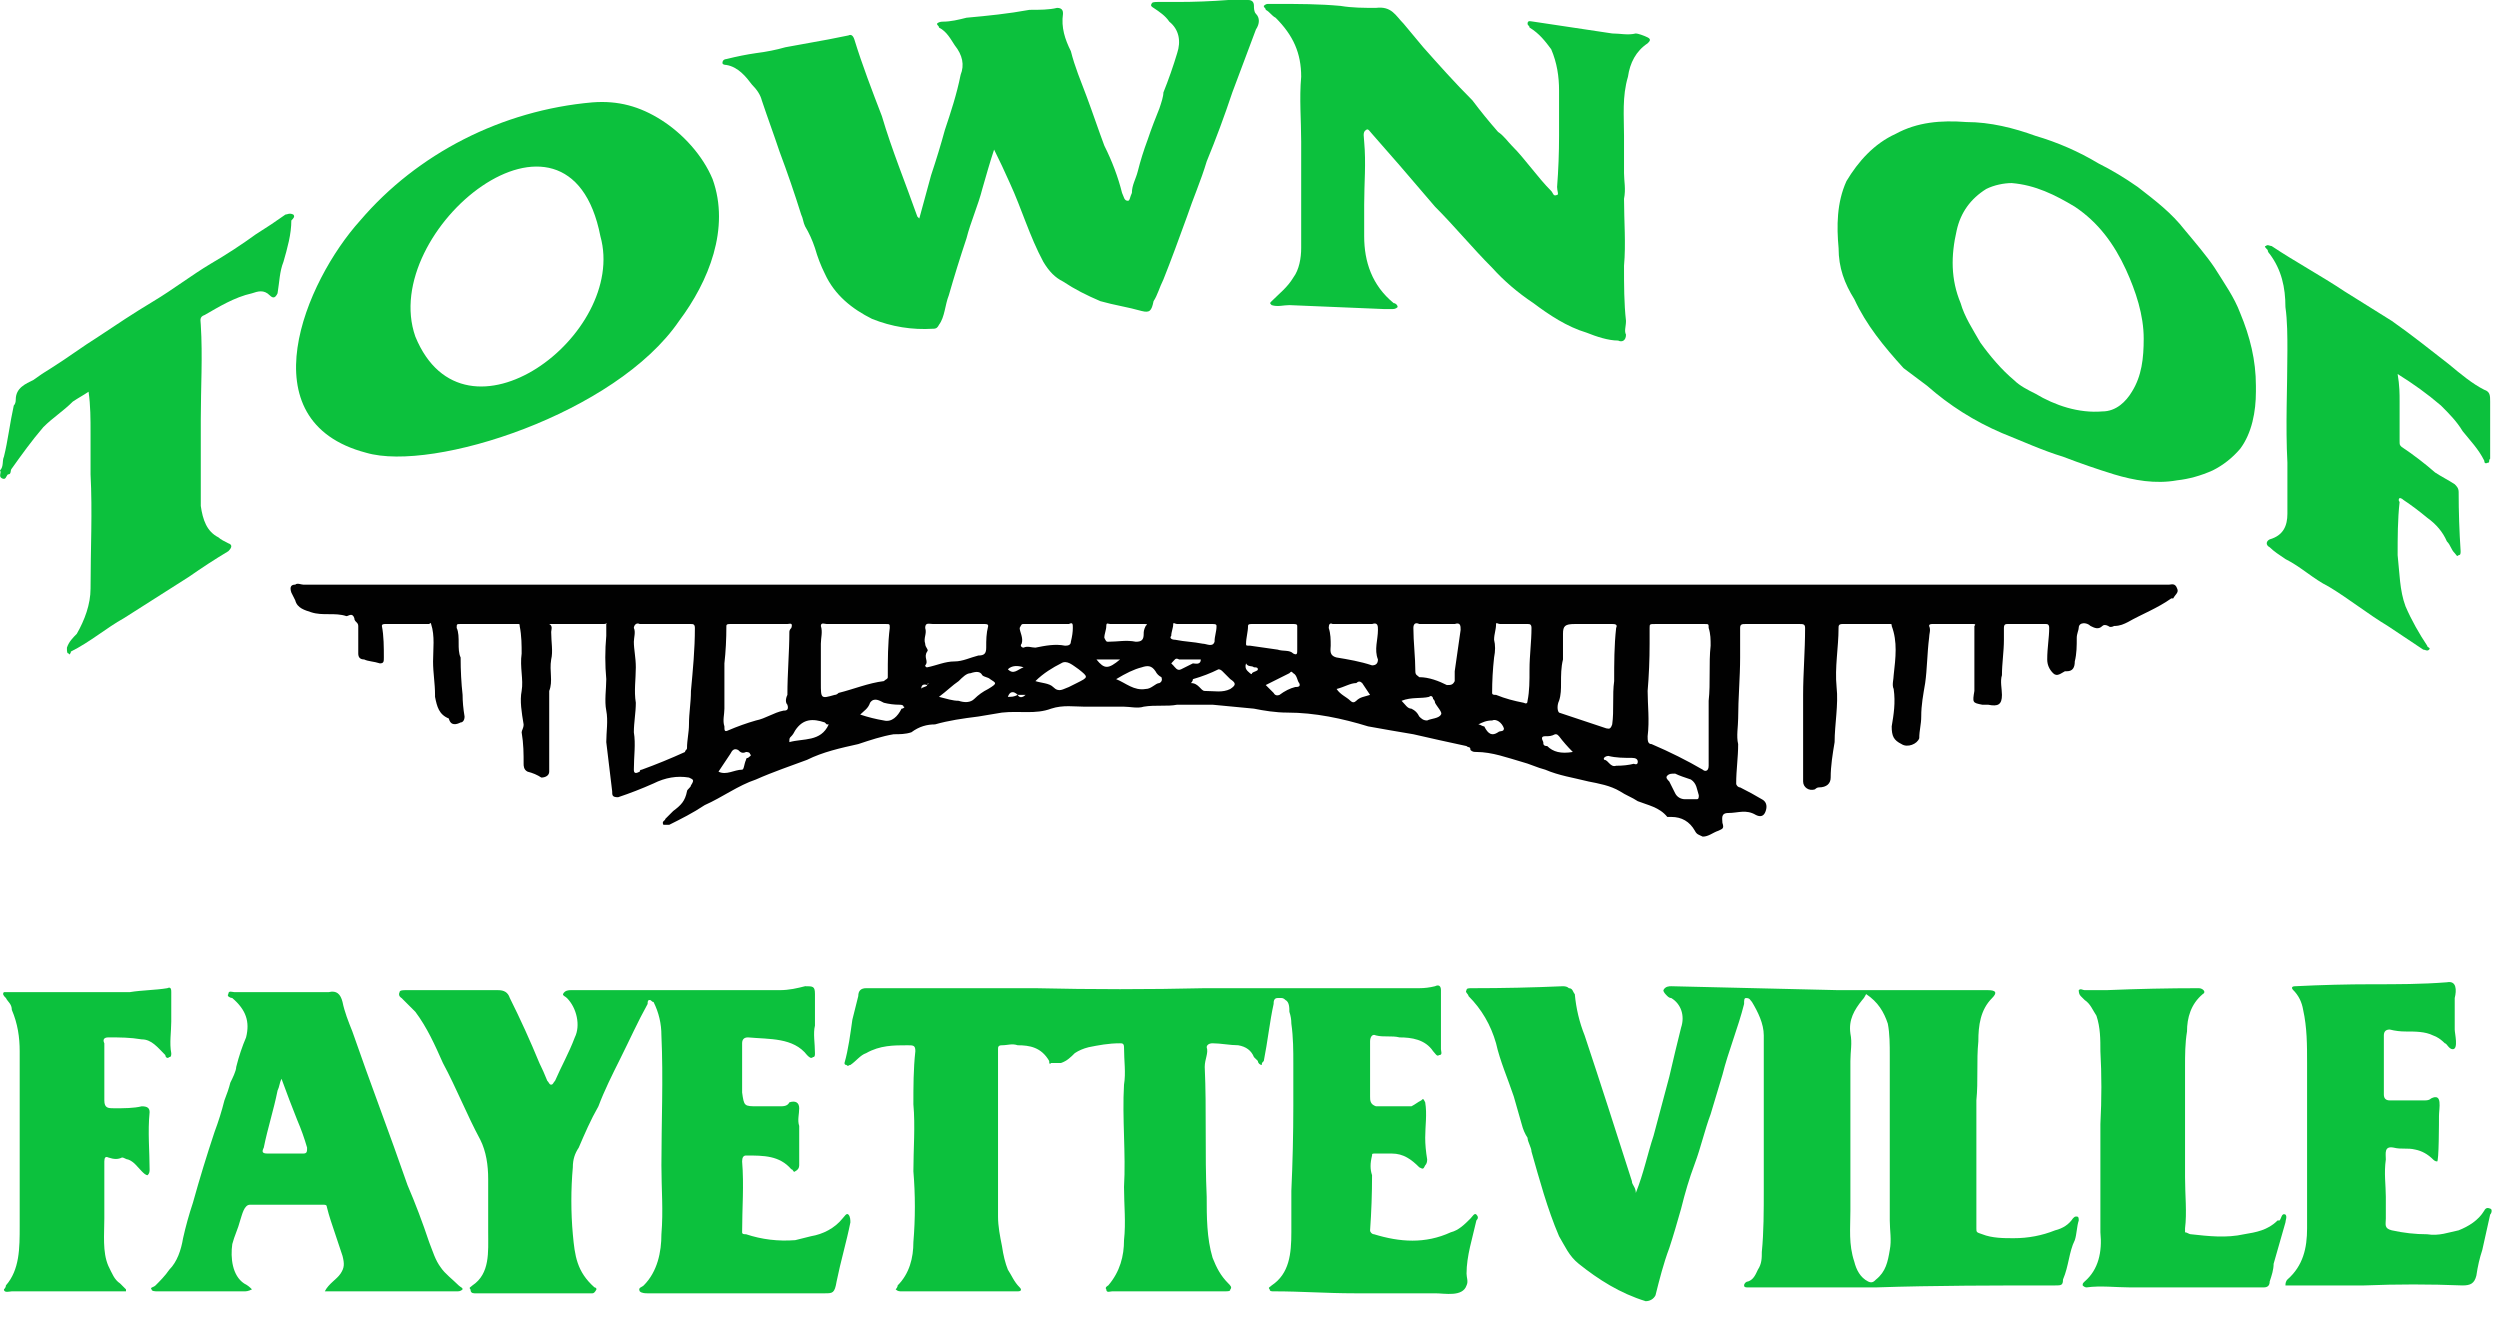
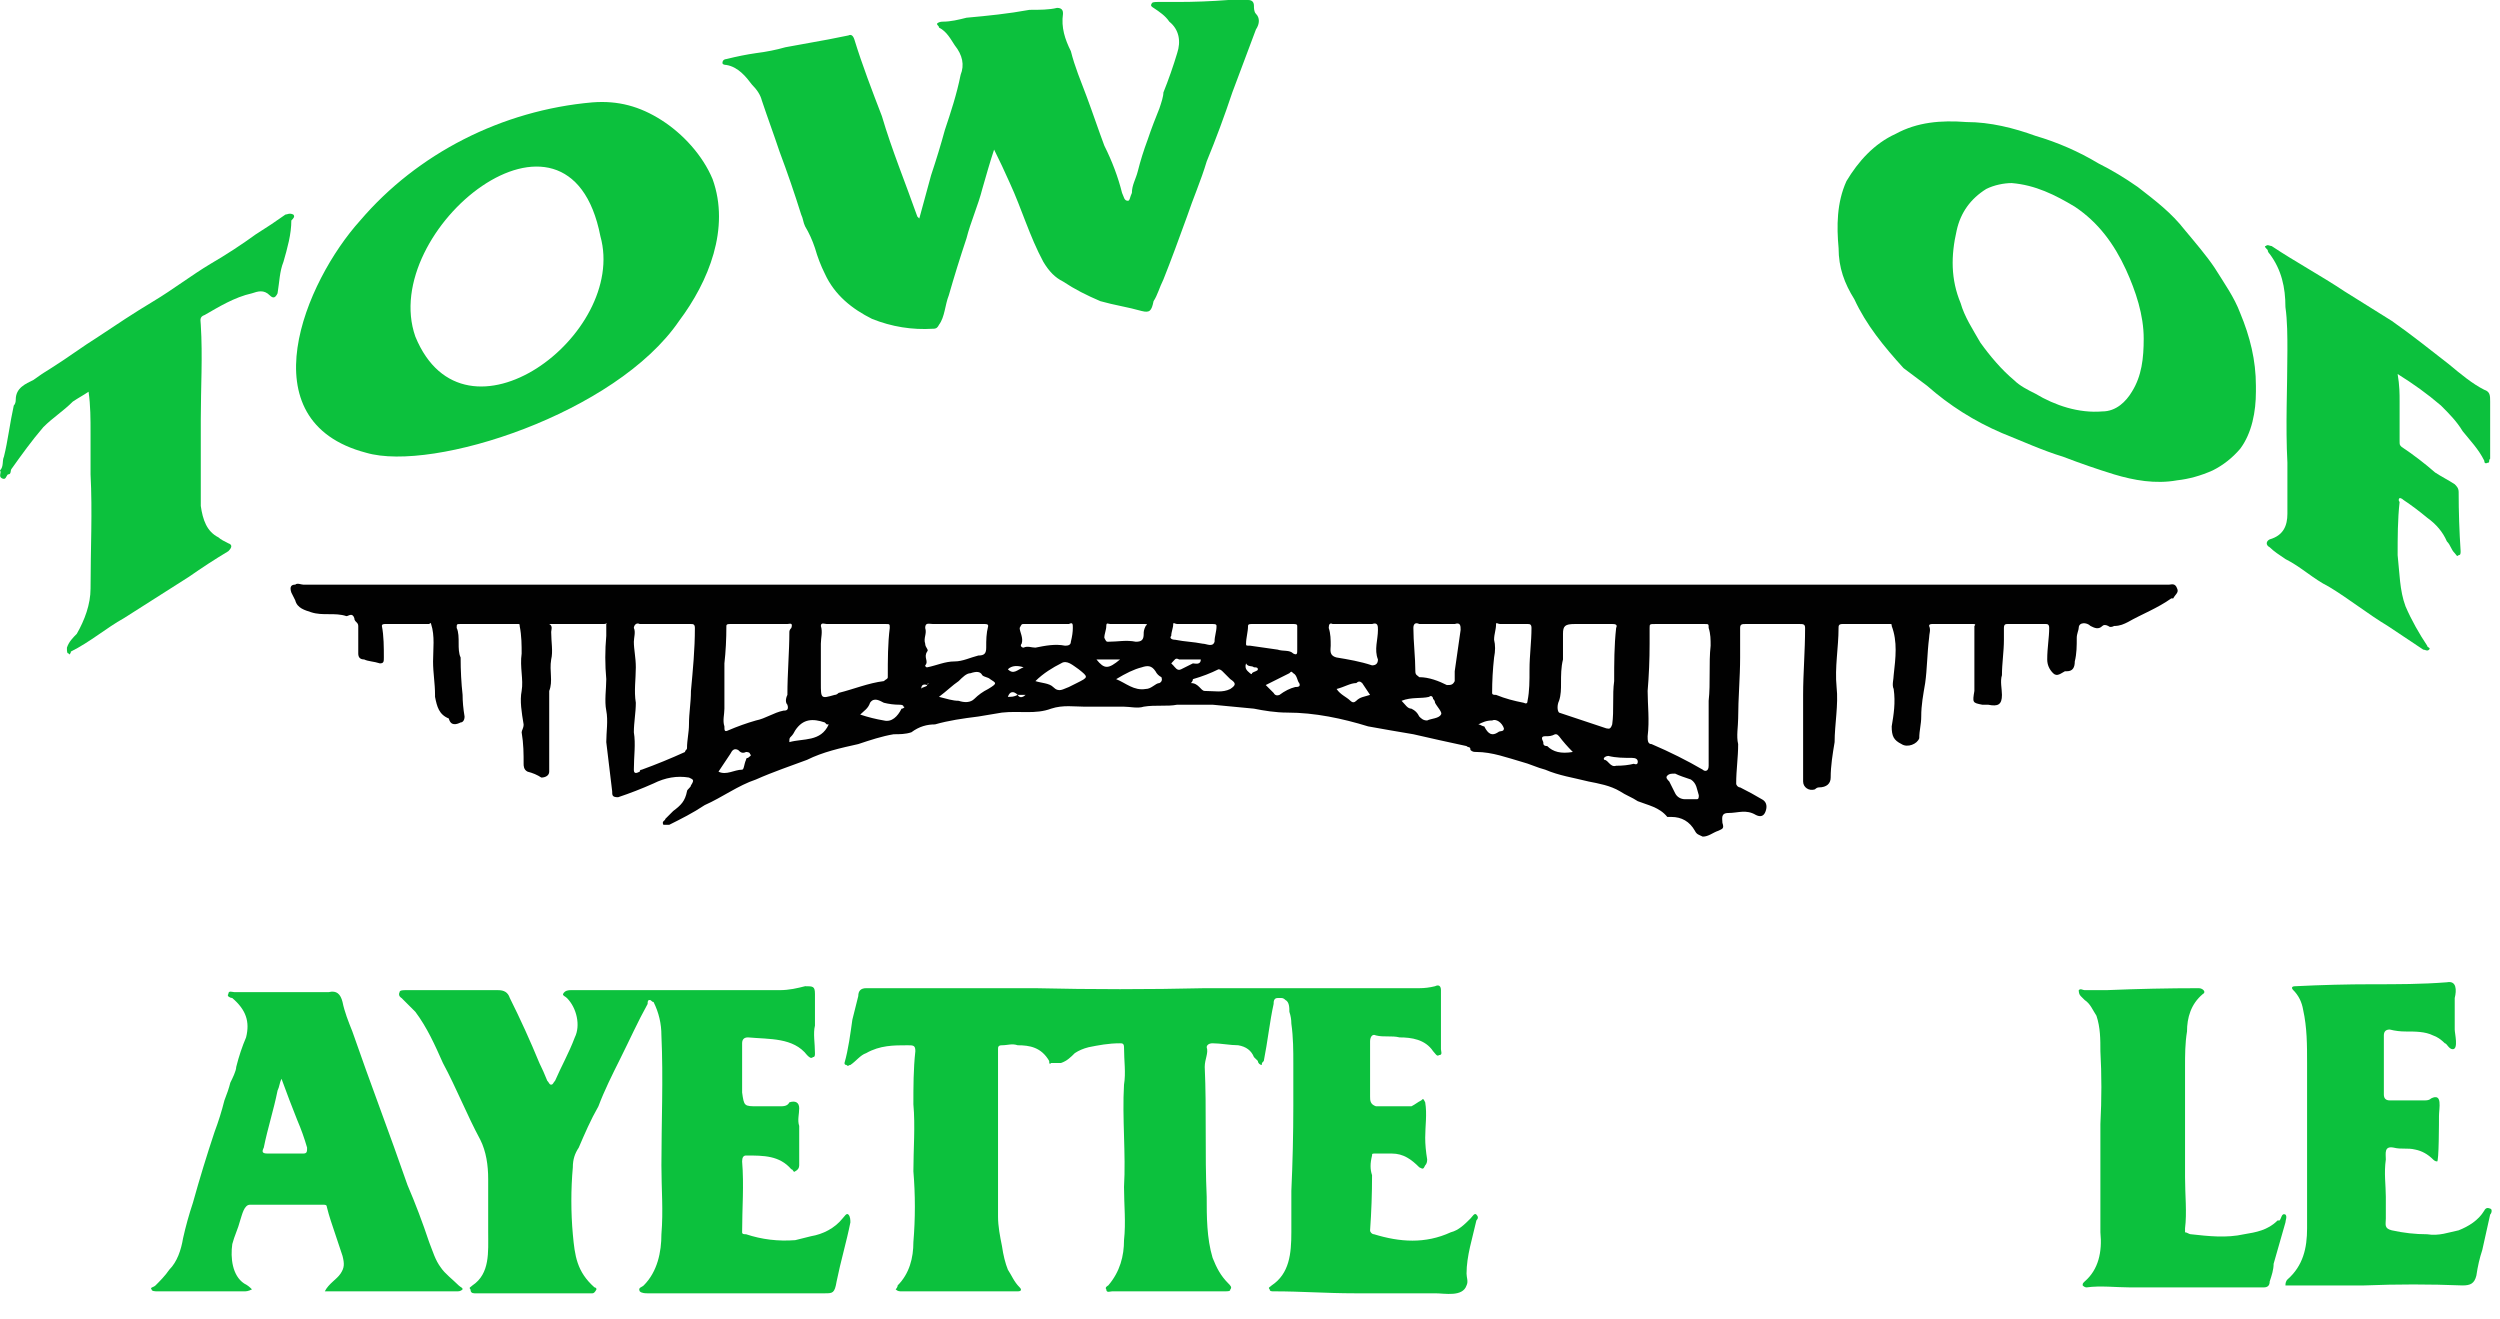
<svg xmlns="http://www.w3.org/2000/svg" version="1.2" viewBox="0 0 127 67" width="254" height="134">
  <title>TOF_Logo-svg</title>
  <style>
		.s0 { fill: #010101 } 
		.s1 { fill: #0cc13d } 
	</style>
  <path fill-rule="evenodd" class="s0" d="m27.9 31.7c0.2 0.1 0.1 0.3 0.1 0.4 0 0.5 0.1 1 0 1.4-0.1 0.6 0.1 1.1-0.1 1.6 0 0.2 0 0.5 0 0.7q0 1.3 0 2.6c0 0.2 0 0.5 0 0.8 0 0.2-0.2 0.3-0.4 0.3q-0.3-0.2-0.7-0.3c-0.2-0.1-0.2-0.3-0.2-0.4 0-0.5 0-1-0.1-1.6 0-0.1 0.1-0.2 0.1-0.4-0.1-0.6-0.2-1.2-0.1-1.7 0.1-0.6-0.1-1.2 0-1.9 0-0.4 0-0.9-0.1-1.4 0-0.1 0-0.1-0.1-0.1q-1.5 0-2.9 0c-0.2 0-0.2 0-0.2 0.2 0.1 0.2 0.1 0.5 0.1 0.8 0 0.2 0 0.5 0.1 0.7q0 1 0.1 1.9 0 0.5 0.1 1.1c0 0.2-0.1 0.3-0.2 0.3-0.2 0.1-0.5 0.2-0.6-0.2q0 0 0 0c-0.5-0.2-0.6-0.6-0.7-1.1q0 0 0-0.1c0-0.6-0.1-1.1-0.1-1.7 0-0.6 0.1-1.3-0.1-1.9 0-0.1-0.1 0-0.1 0q-1.1 0-2.2 0c-0.1 0-0.2 0-0.2 0.1 0.1 0.5 0.1 1.1 0.1 1.6 0 0.2 0 0.3-0.2 0.3-0.3-0.1-0.6-0.1-0.8-0.2q-0.3 0-0.3-0.3c0-0.5 0-0.9 0-1.4 0-0.2-0.2-0.2-0.2-0.4-0.1-0.3-0.3-0.1-0.4-0.1-0.6-0.2-1.2 0-1.8-0.2-0.3-0.1-0.7-0.2-0.8-0.6q-0.1-0.2-0.2-0.4c-0.1-0.3 0-0.4 0.2-0.4 0.1-0.1 0.3 0 0.4 0q47.4 0 94.8 0c0.1 0 0.3-0.1 0.4 0.2 0.1 0.2-0.1 0.3-0.2 0.5q-0.1 0-0.1 0c-0.7 0.5-1.5 0.8-2.2 1.2-0.2 0.1-0.4 0.2-0.7 0.2q-0.2 0.1-0.3 0-0.2-0.1-0.3 0c-0.2 0.2-0.4 0.1-0.6 0-0.2-0.2-0.6-0.2-0.6 0.1 0 0.1-0.1 0.3-0.1 0.5 0 0.4 0 0.8-0.1 1.2 0 0.3-0.1 0.5-0.4 0.5q-0.1 0-0.1 0c-0.2 0.1-0.4 0.3-0.6 0.1q-0.3-0.3-0.3-0.7c0-0.6 0.1-1.1 0.1-1.6 0-0.2-0.1-0.2-0.2-0.2q-1 0-1.9 0c-0.1 0-0.2 0-0.2 0.2 0 0.2 0 0.4 0 0.6 0 0.6-0.1 1.2-0.1 1.8-0.1 0.3 0 0.7 0 1 0 0.5-0.2 0.6-0.7 0.5-0.1 0-0.2 0-0.3 0-0.5-0.1-0.5-0.1-0.4-0.7q0-1 0-2.1c0-0.4 0-0.8 0-1.2 0.1-0.1 0-0.1-0.1-0.1q-1 0-2 0c-0.1 0-0.2 0-0.2 0.1 0.1 0.2 0 0.4 0 0.6-0.1 0.8-0.1 1.6-0.2 2.3-0.1 0.6-0.2 1.1-0.2 1.7 0 0.4-0.1 0.7-0.1 1.1-0.1 0.3-0.6 0.5-0.9 0.3-0.4-0.2-0.5-0.4-0.5-0.9 0.1-0.6 0.2-1.2 0.1-1.9-0.1-0.2 0-0.5 0-0.7 0.1-0.9 0.2-1.7-0.1-2.5 0-0.1 0-0.1-0.1-0.1q-1.2 0-2.4 0c-0.2 0-0.2 0.1-0.2 0.2 0 1-0.2 2-0.1 3 0.1 0.9-0.1 1.9-0.1 2.8-0.1 0.6-0.2 1.2-0.2 1.8 0 0.3-0.2 0.5-0.6 0.5q-0.1 0-0.2 0.1c-0.3 0.1-0.6-0.1-0.6-0.4q0-0.9 0-1.8 0-1.3 0-2.6c0-1.1 0.1-2.2 0.1-3.4 0-0.2-0.1-0.2-0.3-0.2q-1.4 0-2.7 0c-0.2 0-0.3 0-0.3 0.2 0 0.5 0 1 0 1.5 0 1-0.1 2.1-0.1 3.1 0 0.4-0.1 0.9 0 1.3 0 0.7-0.1 1.3-0.1 2 0 0.1 0.1 0.2 0.2 0.2q0.6 0.3 1.1 0.6c0.2 0.1 0.3 0.3 0.2 0.6-0.1 0.3-0.3 0.3-0.5 0.2-0.5-0.3-0.9-0.1-1.4-0.1-0.4 0-0.3 0.3-0.3 0.5 0.1 0.3 0 0.3-0.2 0.4-0.3 0.1-0.5 0.3-0.8 0.3-0.2-0.1-0.3-0.1-0.4-0.3q-0.4-0.7-1.2-0.7c-0.1 0-0.1 0-0.2 0-0.4-0.5-1-0.6-1.5-0.8-0.3-0.2-0.6-0.3-0.9-0.5-0.5-0.3-1.1-0.4-1.6-0.5-0.8-0.2-1.5-0.3-2.2-0.6-0.4-0.1-0.8-0.3-1.2-0.4-0.7-0.2-1.5-0.5-2.3-0.5-0.1 0-0.2 0-0.3-0.1 0-0.2-0.1-0.1-0.2-0.2q-1.4-0.3-2.7-0.6-1.2-0.2-2.3-0.4c-1.3-0.4-2.7-0.7-4.1-0.7-0.6 0-1.2-0.1-1.7-0.2q-1.1-0.1-2.1-0.2-0.9 0-1.8 0c-0.5 0.1-1.1 0-1.7 0.1-0.3 0.1-0.7 0-1 0q-0.6 0-1.2 0-0.4 0-0.8 0c-0.5 0-1.1-0.1-1.7 0.1-0.8 0.3-1.6 0.1-2.5 0.2q-0.6 0.1-1.2 0.2c-0.8 0.1-1.5 0.2-2.2 0.4-0.4 0-0.8 0.1-1.2 0.4-0.3 0.1-0.6 0.1-0.9 0.1-0.6 0.1-1.2 0.3-1.8 0.5-0.9 0.2-1.8 0.4-2.6 0.8-0.8 0.3-1.7 0.6-2.6 1-0.9 0.3-1.7 0.9-2.6 1.3-0.6 0.4-1.2 0.7-1.8 1-0.1 0-0.2 0-0.3 0-0.1-0.2 0.1-0.2 0.1-0.3q0.2-0.2 0.4-0.4c0.4-0.3 0.6-0.5 0.7-1 0-0.1 0.2-0.2 0.2-0.3 0.2-0.3 0.1-0.3-0.1-0.4-0.6-0.1-1.2 0-1.8 0.3q-0.9 0.4-1.8 0.7c-0.3 0-0.3-0.1-0.3-0.3-0.1-0.8-0.2-1.7-0.3-2.5 0-0.5 0.1-1.1 0-1.6-0.1-0.5 0-1.1 0-1.6q-0.1-1.1 0-2.2c0-0.2 0-0.4 0-0.6 0.1-0.1 0 0-0.1 0q-1.3 0-2.8 0zm19.2 3.1q-0.3-0.1-0.3 0.2c0-0.1 0.3-0.1 0.3-0.2q0 0 0.1-0.1 0 0 0 0-0.1 0-0.1 0.1zm4.6 0.5c0.1 0.2 0.3 0.1 0.4 0q-0.2 0-0.4 0c-0.2-0.2-0.4-0.2-0.5 0.1 0.2 0 0.3 0 0.5-0.1zm35.2-2.5c0-0.3 0-0.6-0.1-0.9 0-0.2 0-0.2-0.2-0.2q-1.3 0-2.5 0c-0.3 0-0.3 0-0.3 0.2 0 0.3 0 0.6 0 0.8q0 1.2-0.1 2.4c0 0.7 0.1 1.5 0 2.3 0 0.2 0 0.4 0.2 0.4q1.4 0.6 2.6 1.3c0.1 0.1 0.3 0.1 0.3-0.2q0-0.7 0-1.5c0-0.6 0-1.2 0-1.8 0.1-0.9 0-1.9 0.1-2.8zm-53.1-1.1q-0.6 0-1.3 0c-0.2-0.1-0.3 0.1-0.3 0.2 0.1 0.2 0 0.5 0 0.7 0 0.4 0.1 0.8 0.1 1.3 0 0.6-0.1 1.2 0 1.8 0 0.5-0.1 1-0.1 1.5 0.1 0.6 0 1.2 0 1.9 0 0.2 0.1 0.2 0.3 0.1q0-0.1 0.1-0.1 1.1-0.4 2.2-0.9c0-0.1 0.1-0.1 0.1-0.2 0-0.4 0.1-0.8 0.1-1.2 0-0.6 0.1-1.1 0.1-1.7 0.1-1.1 0.2-2.1 0.2-3.2 0-0.2-0.1-0.2-0.2-0.2q-0.7 0-1.3 0zm4.8 0q-0.8 0-1.5 0c-0.1 0-0.2 0-0.2 0.1q0 1-0.1 1.9 0 1.2 0 2.3c0 0.3-0.1 0.6 0 0.9 0 0.2 0 0.3 0.2 0.2q0.7-0.3 1.4-0.5c0.5-0.1 0.9-0.4 1.4-0.5 0.1 0 0.3 0 0.2-0.3-0.1-0.1-0.1-0.3 0-0.5 0-1.1 0.1-2.2 0.1-3.2q0-0.1 0.1-0.2c0.1-0.3-0.1-0.2-0.2-0.2q-0.7 0-1.4 0zm42.2 0q0 0 0 0-0.4 0-0.8 0c-0.5 0-0.6 0.1-0.6 0.5q0 0.6 0 1.3c-0.1 0.4-0.1 0.8-0.1 1.2 0 0.3 0 0.6-0.1 0.9-0.1 0.2-0.1 0.5 0 0.6q1.2 0.4 2.4 0.8c0.1 0 0.2 0.1 0.3-0.2 0.1-0.7 0-1.5 0.1-2.2 0-0.9 0-1.8 0.1-2.7 0.1-0.2-0.1-0.2-0.2-0.2q-0.6 0-1.1 0zm-37.3 0q-0.8 0-1.5 0c-0.1 0-0.3-0.1-0.3 0.1 0.1 0.3 0 0.6 0 0.9 0 0.7 0 1.3 0 2 0 0.8 0 0.8 0.7 0.6q0.1 0 0.2-0.1c0.8-0.2 1.5-0.5 2.3-0.6 0.1-0.1 0.2-0.1 0.2-0.2 0-0.9 0-1.7 0.1-2.5 0-0.2 0-0.2-0.2-0.2q-0.7 0-1.5 0zm33.4 0q-0.4 0-0.7 0c-0.1 0-0.2-0.1-0.2 0 0 0.3-0.1 0.5-0.1 0.8q0.1 0.4 0 0.9-0.1 0.9-0.1 1.8c0 0.1 0.1 0.1 0.2 0.1 0.5 0.2 0.9 0.3 1.4 0.4q0.2 0.1 0.2-0.1c0.1-0.5 0.1-1 0.1-1.6 0-0.7 0.1-1.4 0.1-2.1 0-0.2-0.1-0.2-0.2-0.2q-0.4 0-0.7 0zm-3.9 0q-0.4 0-0.9 0c-0.2-0.1-0.3 0-0.3 0.2 0 0.7 0.1 1.5 0.1 2.2 0 0.2 0.1 0.2 0.2 0.3 0.5 0 1 0.2 1.4 0.4 0.2 0 0.3 0 0.4-0.2 0-0.2 0-0.3 0-0.5 0.1-0.7 0.2-1.4 0.3-2.1 0-0.2 0-0.4-0.3-0.3-0.3 0-0.6 0-0.9 0zm-24.4 0q-0.6 0-1.2 0c-0.2 0-0.4-0.1-0.4 0.2 0.1 0.3-0.1 0.5 0 0.8 0 0.2 0.2 0.3 0.1 0.4-0.2 0.3 0.1 0.5-0.1 0.7 0 0 0 0.1 0.1 0.1 0.5-0.1 0.9-0.3 1.4-0.3 0.4 0 0.8-0.2 1.2-0.3 0.3 0 0.4-0.1 0.4-0.4 0-0.4 0-0.7 0.1-1.1 0-0.1-0.1-0.1-0.2-0.1q-0.7 0-1.4 0zm20.2 0q-0.6 0-1.1 0-0.2-0.1-0.2 0.2c0.1 0.3 0.1 0.6 0.1 0.9 0 0.2-0.1 0.5 0.3 0.6 0.6 0.1 1.2 0.2 1.8 0.4 0.2 0 0.3-0.1 0.3-0.3-0.2-0.5 0-1 0-1.5 0-0.2 0-0.4-0.3-0.3-0.3 0-0.6 0-0.9 0zm-4.1 0q-0.6 0-1.1 0c-0.1 0-0.2 0-0.2 0.1 0 0.3-0.1 0.6-0.1 0.9 0 0.1 0 0.1 0.2 0.1q0.7 0.1 1.4 0.2c0.3 0.1 0.6 0 0.8 0.2 0.2 0.1 0.2 0 0.2-0.2q0-0.6 0-1.2c0-0.1-0.1-0.1-0.2-0.1q-0.5 0-1 0zm-11.5 0q-0.6 0-1.2 0c-0.1 0-0.1 0-0.2 0.2 0 0.2 0.2 0.5 0.1 0.8-0.1 0.1 0 0.2 0.1 0.2 0.2-0.1 0.4 0 0.6 0 0.5-0.1 1-0.2 1.5-0.1 0.1 0 0.3 0 0.3-0.2q0.1-0.4 0.1-0.7c0-0.2 0-0.3-0.2-0.2q-0.6 0-1.1 0zm-5.5 3.7c0.4 0.1 0.7 0.2 1 0.2 0.3 0.1 0.6 0.1 0.8-0.1q0.3-0.3 0.7-0.5c0.5-0.3 0.4-0.3 0.1-0.5-0.1-0.1-0.3-0.1-0.4-0.2-0.1-0.2-0.3-0.2-0.6-0.1-0.2 0-0.4 0.2-0.6 0.4-0.3 0.2-0.6 0.5-1 0.8zm13-3.7q-0.5 0-0.9 0c-0.1 0-0.2-0.1-0.2 0 0 0.2-0.1 0.4-0.1 0.6-0.1 0.1 0 0.2 0.2 0.2 0.5 0.1 0.9 0.1 1.4 0.2 0.2 0 0.5 0.2 0.6-0.1 0-0.3 0.1-0.5 0.1-0.8 0-0.1-0.1-0.1-0.2-0.1q-0.5 0-0.9 0zm-8.1 2.9c0.3 0.1 0.7 0.1 0.9 0.3 0.3 0.3 0.5 0.1 0.8 0q0.2-0.1 0.4-0.2c0.6-0.3 0.6-0.3 0.1-0.7q0 0 0 0c-0.3-0.2-0.6-0.5-0.9-0.3-0.4 0.2-0.9 0.5-1.3 0.9zm4.6-2.9q-0.4 0-0.8 0c-0.1 0-0.2-0.1-0.2 0.1 0 0.2-0.1 0.4-0.1 0.6 0.1 0.2 0.1 0.2 0.2 0.2 0.5 0 0.9-0.1 1.4 0 0.3 0 0.4-0.1 0.4-0.4 0-0.1 0-0.2 0.1-0.4 0.1-0.1 0.1-0.1-0.1-0.1q-0.4 0-0.9 0zm-0.5 2.8c0.5 0.2 0.9 0.6 1.5 0.5 0.3 0 0.5-0.3 0.7-0.3 0.2-0.1 0.1-0.3 0.1-0.3q-0.2-0.1-0.3-0.3c-0.2-0.3-0.4-0.3-0.7-0.2-0.4 0.1-0.8 0.3-1.3 0.6zm-13 1.8q0.6 0.2 1.2 0.3c0.4 0.1 0.7-0.2 0.9-0.6 0.1 0 0.2-0.1 0.1-0.1q0-0.1-0.2-0.1-0.4 0-0.8-0.1c-0.2-0.1-0.5-0.3-0.7 0-0.1 0.3-0.3 0.4-0.5 0.6zm16.8-1.6c0.4 0 0.5 0.4 0.7 0.4 0.5 0 0.9 0.1 1.3-0.1 0.3-0.2 0.3-0.3 0-0.5q-0.2-0.2-0.4-0.4-0.1-0.1-0.2-0.1-0.6 0.3-1.3 0.5 0 0.1-0.1 0.2zm10.7 0.9c0.2 0.2 0.3 0.4 0.5 0.4 0.2 0.1 0.3 0.2 0.4 0.4 0.1 0.1 0.2 0.2 0.4 0.2 0.2-0.1 0.6-0.1 0.7-0.3 0.1-0.1-0.2-0.4-0.3-0.6q0-0.1-0.1-0.2c0-0.1-0.1-0.2-0.2-0.1-0.4 0.1-0.9 0-1.4 0.2zm14.4 5q0.3 0 0.6 0c0.1 0 0.1-0.1 0.1-0.2-0.1-0.3-0.1-0.6-0.4-0.8-0.3-0.1-0.6-0.2-0.8-0.3-0.2 0-0.3 0-0.4 0.1-0.1 0.1 0 0.2 0.1 0.3 0.1 0.2 0.2 0.4 0.3 0.6 0.1 0.2 0.3 0.3 0.5 0.3zm-43.5-3.8q0 0-0.1 0 0 0-0.1-0.1c-0.6-0.2-1.1-0.2-1.5 0.4q-0.1 0.2-0.2 0.3c-0.1 0.1-0.1 0.1-0.1 0.3 0.7-0.2 1.6 0 2-0.9zm-5.6 2.4c0.4 0.2 0.8-0.1 1.2-0.1 0.1 0 0.1-0.3 0.2-0.5q0-0.1 0.1-0.1c0.1-0.1 0.2-0.1 0.1-0.2 0-0.1-0.2-0.1-0.2-0.1-0.2 0.1-0.3 0-0.4-0.1-0.2-0.1-0.3 0-0.4 0.2-0.2 0.3-0.4 0.6-0.6 0.9zm27.8-4.4c0.2 0.2 0.3 0.3 0.4 0.4 0.1 0.2 0.3 0.1 0.3 0.1q0.4-0.3 0.8-0.4c0.1 0 0.3 0 0.2-0.2-0.1-0.1-0.1-0.4-0.3-0.5-0.1-0.1-0.1-0.1-0.2 0q-0.6 0.3-1.2 0.6zm5.3 0.5q-0.2-0.3-0.4-0.6c-0.1-0.1-0.2-0.1-0.3 0-0.3 0-0.6 0.2-1 0.3 0.2 0.3 0.5 0.4 0.7 0.6 0.1 0.1 0.2 0.1 0.3 0 0.2-0.2 0.4-0.2 0.7-0.3zm10.3 2.9q-0.4-0.4-0.7-0.8c-0.1-0.1-0.1-0.1-0.2-0.1-0.2 0.1-0.3 0.1-0.5 0.1-0.2 0-0.2 0.1-0.1 0.3 0 0.1 0 0.2 0.2 0.2 0.3 0.3 0.7 0.4 1.3 0.3zm2.2 0.7q0.5 0 0.9-0.1c0 0 0.2 0.1 0.2-0.1q0-0.2-0.3-0.2c-0.4 0-0.8 0-1.2-0.1-0.1 0-0.3 0.1-0.2 0.2 0.2 0 0.3 0.4 0.6 0.3zm-7-2.1c0.1 0 0.2 0.1 0.3 0.1 0.2 0.4 0.4 0.5 0.7 0.3 0.1-0.1 0.3 0 0.3-0.2-0.1-0.3-0.4-0.5-0.6-0.4-0.3 0-0.5 0.1-0.7 0.2zm-14.1-3.3q-0.5 0-1.1 0c-0.2-0.1-0.2 0-0.4 0.2 0 0 0.1 0.1 0.1 0.1 0.1 0.1 0.2 0.3 0.4 0.2 0.2-0.1 0.4-0.2 0.6-0.3 0.1 0 0.4 0.1 0.4-0.2zm-4.1 0q-0.7 0-1.2 0c0.4 0.5 0.6 0.5 1.2 0zm6.4 0.2c-0.1 0.3 0.1 0.4 0.2 0.5 0 0 0.1 0.1 0.1 0 0.1-0.1 0.3-0.1 0.3-0.2 0-0.1-0.1-0.1-0.2-0.1-0.1-0.1-0.3 0-0.4-0.2zm-12.1 0.3c0.3 0.3 0.5 0 0.8-0.1-0.3-0.1-0.6-0.1-0.8 0.1z" />
  <path class="s1" d="m50.7 57.9q0 1.9 0 3.9c0 0.5 0.1 1 0.2 1.5q0.1 0.7 0.3 1.2c0.2 0.3 0.3 0.6 0.6 0.9 0.1 0.1 0.1 0.2-0.1 0.2q-0.1 0-0.2 0-2.9 0-5.7 0c-0.1 0-0.2 0-0.3-0.1 0 0 0.1-0.1 0.1-0.2 0.6-0.6 0.8-1.4 0.8-2.2 0.1-1.2 0.1-2.4 0-3.6 0-1.1 0.1-2.3 0-3.4 0-0.9 0-1.8 0.1-2.7 0-0.3-0.1-0.3-0.4-0.3-0.7 0-1.4 0-2.1 0.4-0.3 0.1-0.5 0.4-0.8 0.6-0.1 0-0.1 0.1-0.2 0q-0.1 0-0.1-0.1c0.2-0.7 0.3-1.5 0.4-2.2 0.1-0.4 0.2-0.8 0.3-1.2q0-0.4 0.4-0.4 4.3 0 8.6 0 4.3 0.1 8.6 0 0.7 0 1.4 0c2.8 0 5.7 0 8.5 0q0.5 0 1 0 0.4 0 0.8-0.1c0.2-0.1 0.3 0 0.3 0.2q0 0.1 0 0.1 0 1.5 0 2.9c0 0.1 0.1 0.3-0.1 0.3-0.1 0.1-0.2-0.1-0.3-0.2-0.4-0.6-1.1-0.7-1.7-0.7-0.4-0.1-0.8 0-1.2-0.1-0.2-0.1-0.3 0.1-0.3 0.3 0 0.9 0 1.9 0 2.8 0 0.2 0 0.4 0.3 0.5 0.6 0 1.2 0 1.8 0 0.2-0.1 0.3-0.2 0.5-0.3 0.1-0.1 0.1-0.1 0.2 0.1 0.1 0.6 0 1.2 0 1.8q0 0.5 0.1 1.1 0 0.2-0.1 0.3c-0.1 0.2-0.1 0.2-0.3 0.1-0.4-0.4-0.8-0.7-1.4-0.7q-0.4 0-0.8 0c-0.2 0-0.2 0-0.2 0.1-0.1 0.4-0.1 0.7 0 1q0 1.4-0.1 2.8c0 0.1 0.1 0.2 0.2 0.2 1.3 0.4 2.6 0.5 3.9-0.1 0.4-0.1 0.7-0.4 1-0.7 0.1-0.1 0.2-0.3 0.3-0.2 0.1 0.1 0.1 0.2 0 0.3-0.2 0.9-0.5 1.8-0.5 2.7 0 0.2 0.1 0.4 0 0.6-0.2 0.6-1.1 0.4-1.6 0.4q-2 0-4.1 0c-1.4 0-2.7-0.1-4.1-0.1-0.1 0-0.2 0-0.2-0.1-0.1-0.1 0-0.1 0.1-0.2 0.9-0.6 1-1.6 1-2.7 0-0.7 0-1.4 0-2.1q0.1-2.2 0.1-4.3 0-1.1 0-2.2c0-0.6 0-1.3-0.1-2q0-0.3-0.1-0.6c0-0.2 0-0.5-0.2-0.6q-0.1-0.1-0.2-0.1-0.1 0-0.2 0c-0.2 0-0.2 0.2-0.2 0.3-0.2 0.9-0.3 1.9-0.5 2.9-0.1 0.1-0.1 0.1-0.1 0.2-0.1 0-0.2-0.1-0.2-0.2q-0.1-0.1-0.2-0.2-0.2-0.5-0.8-0.6c-0.4 0-0.9-0.1-1.3-0.1-0.2 0-0.3 0.1-0.3 0.2 0.1 0.3-0.1 0.6-0.1 1 0.1 2.2 0 4.4 0.1 6.6 0 1 0 2.1 0.3 3.1 0.2 0.5 0.4 0.9 0.8 1.3 0.1 0.1 0.2 0.2 0.1 0.3 0 0.1-0.1 0.1-0.3 0.1q-1.8 0-3.6 0-1 0-2.1 0c-0.1 0-0.3 0.1-0.3-0.1-0.1-0.1 0.1-0.2 0.1-0.2 0.6-0.7 0.8-1.5 0.8-2.3 0.1-0.9 0-1.8 0-2.7 0.1-1.7-0.1-3.5 0-5.2 0.1-0.6 0-1.2 0-1.9 0-0.2-0.1-0.2-0.2-0.2-0.6 0-1.1 0.1-1.6 0.2q-0.4 0.1-0.7 0.3c-0.2 0.2-0.4 0.4-0.7 0.5q-0.1 0-0.3 0-0.1 0-0.2 0c-0.1 0.1-0.1 0-0.1-0.1-0.4-0.7-1-0.8-1.6-0.8-0.3-0.1-0.5 0-0.8 0-0.2 0-0.2 0.1-0.2 0.2q0 2.3 0 4.6z" />
-   <path fill-rule="evenodd" class="s1" d="m83.1 60.6c0.4-1 0.6-2 0.9-2.9q0.4-1.5 0.8-3 0.3-1.3 0.6-2.5c0.2-0.6 0-1.2-0.5-1.5q-0.1 0-0.2-0.1c-0.1-0.1-0.2-0.2-0.2-0.3 0.1-0.2 0.3-0.2 0.4-0.2q4.3 0.1 8.5 0.2c1.2 0 2.4 0 3.6 0q1.9 0 3.9 0 0 0 0.1 0 0.6 0 0.2 0.4c-0.6 0.6-0.7 1.4-0.7 2.2-0.1 1 0 2-0.1 3q0 1.4 0 2.8 0 1.9 0 3.7c0 0.2 0 0.2 0.3 0.3 0.5 0.2 1.1 0.2 1.6 0.2q1.1 0 2.1-0.4c0.4-0.1 0.7-0.3 0.9-0.6 0.1-0.1 0.1-0.1 0.2-0.1 0.1 0 0.1 0.1 0.1 0.2-0.1 0.3-0.1 0.7-0.2 1-0.3 0.6-0.3 1.3-0.6 2 0 0.3-0.1 0.3-0.4 0.3-3 0-6.1 0-9.1 0.1-2.2 0-4.3 0-6.5 0-0.1 0-0.2 0-0.2-0.1 0-0.1 0.1-0.2 0.2-0.2 0.3-0.1 0.4-0.4 0.5-0.6 0.2-0.3 0.2-0.6 0.2-0.9 0.1-1 0.1-2.1 0.1-3.2q0-3.9 0-7.8c0-0.6-0.3-1.2-0.6-1.7-0.1-0.1-0.1-0.2-0.3-0.2-0.1 0-0.1 0.1-0.1 0.3-0.3 1.2-0.8 2.4-1.1 3.6q-0.3 1-0.6 2c-0.3 0.8-0.5 1.7-0.8 2.5-0.3 0.8-0.5 1.5-0.7 2.3-0.2 0.7-0.4 1.4-0.6 2-0.3 0.8-0.5 1.6-0.7 2.4-0.1 0.2-0.3 0.3-0.5 0.3-1.3-0.4-2.4-1.1-3.4-1.9-0.5-0.4-0.7-0.9-1-1.4-0.6-1.4-1-2.9-1.4-4.3 0-0.2-0.2-0.5-0.2-0.7q-0.2-0.3-0.3-0.7-0.2-0.7-0.4-1.4c-0.3-0.9-0.7-1.8-0.9-2.7q-0.4-1.4-1.4-2.4c0-0.1-0.2-0.2-0.1-0.3 0-0.1 0.1-0.1 0.3-0.1q2.3 0 4.6-0.1 0.2 0 0.3 0.1c0.2 0 0.2 0.2 0.3 0.3q0.1 1.1 0.5 2.1c0.8 2.4 1.6 4.9 2.4 7.4 0 0.2 0.2 0.3 0.2 0.6zm11.7-10.1q-0.1 0.2-0.2 0.3c-0.4 0.5-0.7 1-0.6 1.7 0.1 0.5 0 0.9 0 1.4 0 1.8 0 3.6 0 5.4q0 1.1 0 2.2c0 0.9-0.1 1.7 0.2 2.6 0.1 0.4 0.3 0.8 0.7 1 0.2 0.1 0.3 0 0.4-0.1 0.5-0.4 0.6-0.9 0.7-1.5 0.1-0.5 0-1 0-1.5 0-1.5 0-3 0-4.5q0-1.9 0-3.9c0-0.5 0-1.1-0.1-1.6-0.2-0.6-0.5-1.1-1.1-1.5z" />
  <path class="s1" d="m50.5 7.6c-0.2 0.6-0.4 1.3-0.6 2-0.2 0.8-0.6 1.7-0.8 2.5q-0.5 1.5-0.9 2.9c-0.2 0.5-0.2 1.1-0.5 1.5-0.1 0.2-0.2 0.2-0.3 0.2q-1.6 0.1-3.1-0.5c-1-0.5-1.9-1.2-2.4-2.3q-0.3-0.6-0.5-1.3-0.2-0.6-0.5-1.1c-0.1-0.2-0.1-0.4-0.2-0.6q-0.5-1.6-1.1-3.2c-0.3-0.9-0.6-1.7-0.9-2.6q-0.1-0.4-0.5-0.8c-0.3-0.4-0.7-0.9-1.3-1 0 0-0.2 0-0.2-0.1 0-0.2 0.2-0.2 0.2-0.2q0.8-0.2 1.5-0.3 0.8-0.1 1.5-0.3 1.1-0.2 2.2-0.4 0.5-0.1 1-0.2 0.2-0.1 0.3 0.2c0.4 1.3 0.9 2.6 1.4 3.9 0.5 1.7 1.2 3.4 1.8 5.1q0 0 0.1 0.1 0.3-1.1 0.6-2.2 0.4-1.2 0.7-2.3c0.3-0.9 0.6-1.8 0.8-2.8 0.2-0.5 0.1-1-0.3-1.5-0.2-0.3-0.4-0.7-0.8-0.9 0-0.1-0.1-0.1-0.1-0.2q0.1-0.1 0.3-0.1c0.4 0 0.8-0.1 1.2-0.2 1.1-0.1 2.1-0.2 3.2-0.4 0.5 0 1 0 1.4-0.1 0.3 0 0.3 0.2 0.3 0.3-0.1 0.7 0.1 1.3 0.4 1.9 0.2 0.8 0.5 1.5 0.8 2.3 0.3 0.8 0.6 1.7 0.9 2.5 0.4 0.8 0.7 1.6 0.9 2.4 0.1 0.2 0.1 0.4 0.3 0.4 0.1 0 0.1-0.2 0.2-0.4 0-0.4 0.2-0.7 0.3-1.1q0.2-0.8 0.5-1.6c0.2-0.6 0.4-1.1 0.6-1.6 0.1-0.3 0.2-0.6 0.2-0.8q0.4-1 0.7-2c0.2-0.6 0.1-1.2-0.4-1.6-0.2-0.3-0.5-0.5-0.8-0.7 0 0-0.2-0.1-0.1-0.2 0-0.1 0.2-0.1 0.3-0.1q0.5 0 1 0 1.3 0 2.6-0.1 0.5 0 1 0c0.2 0 0.3 0.1 0.3 0.3 0 0.1 0 0.3 0.1 0.4 0.2 0.2 0.2 0.5 0 0.8q-0.6 1.6-1.2 3.2-0.6 1.8-1.3 3.5c-0.3 1-0.7 1.9-1 2.8-0.4 1.1-0.8 2.2-1.2 3.2-0.2 0.4-0.3 0.8-0.5 1.1-0.1 0.5-0.2 0.6-0.6 0.5-0.7-0.2-1.4-0.3-2.1-0.5-0.7-0.3-1.3-0.6-1.9-1-0.4-0.2-0.7-0.5-1-1-0.7-1.3-1.1-2.7-1.7-4q-0.4-0.9-0.8-1.7z" />
  <path fill-rule="evenodd" class="s1" d="m30.1 5.2c1.3-0.1 2.4 0.2 3.5 0.9 1.1 0.7 2.1 1.8 2.6 3 0.9 2.5-0.2 5.2-1.7 7.2-3.2 4.7-12.5 7.7-15.9 6.7-6.1-1.6-3.1-8.7-0.3-11.8 2.9-3.4 7.2-5.6 11.8-6zm0.4 6.8c-1.6-8.2-11.3-0.3-9.4 5.1 2.5 6.1 10.8-0.1 9.4-5.1z" />
  <path fill-rule="evenodd" class="s1" d="m114.6 19.9c0 1-0.2 2.1-0.8 2.9q-0.6 0.7-1.4 1.1-0.9 0.4-1.8 0.5c-1.1 0.2-2.2 0-3.2-0.3q-1.3-0.4-2.6-0.9c-1-0.3-2.1-0.8-3.1-1.2q-2.1-0.9-3.8-2.4c-0.4-0.3-0.8-0.6-1.2-0.9-1-1.1-1.9-2.2-2.5-3.5-0.5-0.8-0.8-1.6-0.8-2.6-0.1-1.1-0.1-2.3 0.4-3.4 0.6-1 1.4-1.9 2.5-2.4 1.1-0.6 2.3-0.7 3.6-0.6 1.2 0 2.4 0.3 3.5 0.7q1.7 0.5 3.2 1.4 1 0.5 2 1.2c0.9 0.7 1.7 1.3 2.4 2.2 0.5 0.6 1.1 1.3 1.5 1.9 0.5 0.8 1 1.5 1.3 2.3 0.5 1.2 0.8 2.4 0.8 3.7q0 0.1 0 0.3zm-12.4-10.6c-0.4 0-0.9 0.1-1.3 0.3-0.8 0.5-1.3 1.2-1.5 2.1-0.3 1.3-0.3 2.5 0.2 3.7 0.2 0.7 0.6 1.3 1 2 0.5 0.7 1.1 1.4 1.7 1.9 0.3 0.3 0.7 0.5 1.1 0.7 1 0.6 2.2 1 3.4 0.9 0.7 0 1.2-0.5 1.5-1 0.5-0.8 0.6-1.7 0.6-2.7 0-1.2-0.4-2.4-0.9-3.5-0.6-1.3-1.4-2.4-2.6-3.2-1-0.6-2-1.1-3.2-1.2z" />
  <path class="s1" d="m37.4 65.7q-2.2 0-4.5 0c-0.1 0-0.3 0-0.4-0.1-0.1-0.2 0.1-0.2 0.2-0.3 0.7-0.7 0.9-1.7 0.9-2.6 0.1-1.2 0-2.3 0-3.5 0-2.2 0.1-4.4 0-6.6q0-0.9-0.4-1.7c-0.1 0-0.1-0.1-0.2-0.1-0.1 0-0.1 0.1-0.1 0.2-0.5 0.9-0.9 1.8-1.4 2.8-0.4 0.8-0.8 1.6-1.1 2.4-0.4 0.7-0.7 1.4-1 2.1-0.2 0.3-0.3 0.6-0.3 1-0.1 1.1-0.1 2.3 0 3.4 0.1 1.1 0.2 1.9 1.1 2.7 0 0 0.1 0 0.1 0.1q-0.1 0.2-0.2 0.2-0.1 0-0.2 0-2.8 0-5.6 0-0.1 0-0.2 0-0.2 0-0.2-0.2c-0.1-0.1 0-0.1 0.1-0.2 0.9-0.6 0.8-1.7 0.8-2.7q0-1.4 0-2.7c0-0.7-0.1-1.4-0.4-2-0.7-1.3-1.2-2.6-1.9-3.9-0.4-0.9-0.8-1.8-1.4-2.6-0.2-0.2-0.4-0.4-0.7-0.7 0 0-0.2-0.1-0.1-0.3 0-0.1 0.2-0.1 0.3-0.1q2.4 0 4.7 0c0.3 0 0.5 0.1 0.6 0.4q0.8 1.6 1.5 3.3 0.2 0.4 0.4 0.9c0.1 0.1 0.1 0.2 0.2 0.2 0.1 0 0.1-0.1 0.2-0.2 0.3-0.7 0.7-1.4 1-2.2 0.3-0.6 0.1-1.5-0.4-2-0.1-0.1-0.2-0.1-0.2-0.2 0.1-0.2 0.3-0.2 0.4-0.2 0.9 0 1.8 0 2.7 0 0.6 0 1.3 0 1.9 0 0.8 0 1.6 0 2.3 0q1.9 0 3.7 0c0.5 0 0.9-0.1 1.3-0.2 0.4 0 0.5 0 0.5 0.4 0 0.5 0 1 0 1.6-0.1 0.4 0 0.9 0 1.4 0 0.1 0 0.2-0.1 0.2-0.1 0.1-0.2 0-0.3-0.1-0.7-0.9-1.9-0.8-3-0.9q-0.3 0-0.3 0.3c0 0.8 0 1.6 0 2.5 0.1 0.7 0.1 0.7 0.8 0.7q0.6 0 1.1 0c0.2 0 0.4 0 0.5-0.2 0.3-0.1 0.5 0 0.5 0.3 0 0.3-0.1 0.6 0 0.9q0 1 0 2 0 0.2-0.2 0.3c-0.1 0.1-0.1-0.1-0.2-0.1-0.6-0.7-1.4-0.7-2.3-0.7q-0.2 0-0.2 0.3c0.1 1.2 0 2.4 0 3.6 0 0.1 0.1 0.1 0.2 0.1q1.2 0.4 2.5 0.3 0.4-0.1 0.8-0.2c0.6-0.1 1.2-0.4 1.6-0.9 0.1-0.1 0.2-0.3 0.3-0.2 0.1 0.1 0.1 0.3 0.1 0.4-0.2 1-0.5 2-0.7 3-0.1 0.6-0.2 0.6-0.6 0.6q-2.2 0-4.5 0z" />
-   <path class="s1" d="m70.3 15.7q-2.4-0.1-4.8-0.2c-0.3 0-0.6 0.1-0.9 0-0.1-0.1-0.1-0.1 0-0.2 0.4-0.4 0.8-0.7 1.1-1.2 0.3-0.4 0.4-1 0.4-1.5q0-1.3 0-2.6 0-1.4 0-2.8c0-1.1-0.1-2.2 0-3.3 0-1.2-0.4-2.1-1.3-3-0.2-0.1-0.3-0.3-0.5-0.4 0-0.1-0.1-0.1-0.1-0.2q0.1-0.1 0.2-0.1 0.2 0 0.5 0c1.1 0 2.1 0 3.2 0.1 0.6 0.1 1.2 0.1 1.8 0.1 0.8-0.1 1 0.4 1.4 0.8q0.5 0.6 1 1.2c0.8 0.9 1.6 1.8 2.5 2.7q0.6 0.8 1.3 1.6c0.3 0.2 0.5 0.5 0.7 0.7 0.7 0.7 1.3 1.6 2 2.3 0.1 0.1 0.1 0.3 0.3 0.2 0.1 0 0-0.2 0-0.4q0.1-1.3 0.1-2.6c0-0.7 0-1.5 0-2.3 0-0.7-0.1-1.4-0.4-2.1-0.3-0.4-0.6-0.8-1.1-1.1 0-0.1-0.1-0.1-0.1-0.2 0-0.2 0.2-0.1 0.3-0.1 1.3 0.2 2.7 0.4 4 0.6 0.4 0 0.8 0.1 1.2 0 0.1 0 0.4 0.1 0.6 0.2 0.2 0.1 0.1 0.2 0 0.3-0.6 0.4-0.9 1-1 1.7-0.3 1-0.2 2-0.2 3q0 0.9 0 1.9c0 0.4 0.1 0.8 0 1.3 0 1.1 0.1 2.3 0 3.4 0 1 0 1.9 0.1 2.8 0 0.3-0.1 0.5 0 0.7 0 0.3-0.2 0.4-0.4 0.3-0.5 0-1.1-0.2-1.6-0.4-1-0.3-1.9-0.9-2.7-1.5q-1.2-0.8-2.1-1.8c-1-1-1.9-2.1-2.9-3.1-0.6-0.7-1.2-1.4-1.8-2.1q-0.7-0.8-1.4-1.6c-0.1-0.1-0.2-0.3-0.3-0.2-0.2 0.1-0.1 0.4-0.1 0.6 0.1 1.1 0 2.1 0 3.2q0 0.8 0 1.6c0 1.3 0.4 2.5 1.5 3.4 0.1 0 0.2 0.1 0.2 0.2-0.1 0.1-0.2 0.1-0.3 0.1q-0.2 0-0.4 0z" />
  <path fill-rule="evenodd" class="s1" d="m12.8 65.5c-0.2 0.1-0.3 0.1-0.4 0.1q-2.2 0-4.4 0c-0.1 0-0.3 0-0.3-0.1-0.1-0.1 0.1-0.1 0.2-0.2 0.2-0.2 0.5-0.5 0.7-0.8 0.4-0.4 0.6-1 0.7-1.6q0.2-0.9 0.5-1.8 0.5-1.8 1.1-3.6 0.3-0.8 0.5-1.6 0.2-0.5 0.3-0.9c0.1-0.2 0.3-0.6 0.3-0.8q0.2-0.8 0.5-1.5c0.2-0.8 0-1.4-0.7-2-0.1 0-0.3-0.1-0.2-0.2 0-0.2 0.2-0.1 0.3-0.1q1.8 0 3.6 0 0.6 0 1.2 0c0.4-0.1 0.6 0.1 0.7 0.5 0.1 0.5 0.3 1 0.5 1.5 0.9 2.6 1.9 5.2 2.8 7.8q0.6 1.4 1.1 2.9c0.2 0.5 0.3 0.9 0.6 1.3 0.2 0.3 0.6 0.6 0.9 0.9 0.1 0.1 0.2 0.1 0.2 0.2-0.1 0.1-0.2 0.1-0.3 0.1q-3.2 0-6.5 0-0.1 0-0.2 0c0.2-0.4 0.6-0.6 0.8-0.9 0.2-0.3 0.2-0.5 0.1-0.9-0.2-0.6-0.4-1.2-0.6-1.8q-0.1-0.3-0.2-0.7c0-0.1-0.1-0.1-0.2-0.1-0.9 0-1.7 0-2.6 0q-0.5 0-1.1 0c-0.3 0-0.4 0.5-0.5 0.8-0.1 0.4-0.3 0.8-0.4 1.2-0.1 0.7 0 1.6 0.6 2 0.2 0.1 0.3 0.2 0.4 0.3zm1.5-10.7c-0.1 0.2-0.1 0.4-0.2 0.6-0.2 1-0.5 1.9-0.7 2.9-0.1 0.2-0.1 0.3 0.2 0.3q0.9 0 1.8 0c0.2 0 0.2-0.1 0.2-0.3q-0.2-0.7-0.5-1.4-0.4-1-0.8-2.1z" />
  <path class="s1" d="m121.8 19c0.1 0.6 0.1 1 0.1 1.4 0 0.7 0 1.4 0 2 0 0.2 0 0.2 0.1 0.3q0.9 0.6 1.7 1.3c0.3 0.2 0.7 0.4 1 0.6 0.1 0.1 0.2 0.2 0.2 0.4q0 1.5 0.1 3c0 0.1 0 0.2-0.1 0.2-0.1 0.1-0.1 0-0.2-0.1-0.2-0.2-0.2-0.4-0.4-0.6q-0.3-0.7-1-1.2-0.6-0.5-1.2-0.9c0 0-0.1-0.1-0.2-0.1-0.1 0.1 0 0.2 0 0.2-0.1 0.9-0.1 1.8-0.1 2.7 0.1 0.9 0.1 1.8 0.4 2.6 0.3 0.7 0.7 1.4 1.1 2 0 0.1 0.2 0.1 0.1 0.2-0.1 0.1-0.2 0-0.3 0q-0.9-0.6-1.8-1.2c-1-0.6-2-1.4-3-2-0.8-0.4-1.4-1-2.2-1.4-0.3-0.2-0.6-0.4-0.8-0.6-0.2-0.1-0.2-0.3 0-0.4 0.7-0.2 0.9-0.7 0.9-1.3q0-1.3 0-2.6c-0.1-1.9 0-3.8 0-5.7 0-0.7 0-1.5-0.1-2.2 0-1-0.2-1.9-0.8-2.7q-0.1-0.1-0.1-0.2c-0.1-0.1-0.2-0.2-0.1-0.2 0.1-0.1 0.2 0 0.3 0 1.2 0.8 2.5 1.5 3.7 2.3 0.8 0.5 1.6 1 2.4 1.5 1 0.7 2 1.5 2.9 2.2 0.6 0.5 1.2 1 1.8 1.3 0.3 0.1 0.3 0.3 0.3 0.6q0 1.2 0 2.4c0 0.2 0 0.4 0 0.5-0.1 0.1 0 0.2-0.1 0.2q-0.2 0.1-0.2-0.1c-0.3-0.6-0.7-1-1.1-1.5-0.3-0.5-0.7-0.9-1.1-1.3-0.7-0.6-1.4-1.1-2.2-1.6z" />
  <path class="s1" d="m4.5 19.9c-0.3 0.2-0.5 0.3-0.8 0.5-0.5 0.5-1 0.8-1.5 1.3-0.6 0.7-1.1 1.4-1.6 2.1-0.1 0.1 0 0.3-0.2 0.3-0.1 0.1-0.1 0.3-0.3 0.2-0.2-0.1 0-0.3-0.1-0.4 0.2-0.2 0.1-0.5 0.2-0.7 0.2-0.8 0.3-1.7 0.5-2.6q0.1-0.1 0.1-0.3c0-0.6 0.5-0.8 0.9-1q0.4-0.3 0.9-0.6c0.8-0.5 1.6-1.1 2.4-1.6 0.9-0.6 1.8-1.2 2.8-1.8 1-0.6 1.9-1.3 2.9-1.9q1.2-0.7 2.3-1.5 0.8-0.5 1.5-1c0.1 0 0.2-0.1 0.4 0 0.1 0.1 0 0.2-0.1 0.3 0 0.7-0.2 1.4-0.4 2.1-0.2 0.5-0.2 1-0.3 1.6-0.1 0.2-0.2 0.3-0.4 0.1-0.3-0.3-0.6-0.2-0.9-0.1-0.9 0.2-1.7 0.7-2.4 1.1-0.3 0.1-0.2 0.3-0.2 0.5 0.1 1.6 0 3.2 0 4.8 0 1.5 0 3 0 4.4 0.1 0.7 0.3 1.3 0.9 1.6 0.1 0.1 0.3 0.2 0.5 0.3q0.3 0.1 0 0.4-1 0.6-2 1.3c-1.1 0.7-2.2 1.4-3.3 2.1-0.9 0.5-1.7 1.2-2.7 1.7 0 0.1-0.1 0.2-0.1 0.1-0.1 0-0.1-0.1-0.1-0.3 0.1-0.3 0.3-0.5 0.5-0.7 0.4-0.7 0.7-1.5 0.7-2.3 0-2 0.1-3.9 0-5.8 0-0.7 0-1.4 0-2.1 0-0.7 0-1.4-0.1-2.1z" />
  <path class="s1" d="m123.3 62.7c0.6 0.1 1.1-0.1 1.6-0.2 0.5-0.2 1-0.5 1.3-1q0.1-0.2 0.3-0.1c0.1 0 0.1 0.2 0 0.3q-0.2 0.9-0.4 1.8-0.2 0.6-0.3 1.3c-0.1 0.4-0.3 0.5-0.7 0.5q-2.5-0.1-5 0c-1 0-2 0-2.9 0q-0.5 0-0.9 0c-0.1 0-0.2 0-0.2 0q0-0.2 0.1-0.3c0.8-0.7 1-1.6 1-2.6 0-1.5 0-3 0-4.5q0-1.9 0-3.9c0-0.9 0-1.8-0.2-2.7q-0.1-0.6-0.5-1c-0.1-0.1-0.1-0.2 0.1-0.2q2-0.1 3.9-0.1c1.3 0 2.5 0 3.8-0.1 0.5-0.1 0.5 0.4 0.4 0.8q0 0.8 0 1.6c0 0.2 0.2 1-0.1 1-0.2 0-0.3-0.3-0.4-0.3q-0.3-0.3-0.6-0.4c-0.4-0.2-0.9-0.2-1.4-0.2q-0.4 0-0.8-0.1c-0.2 0-0.3 0.1-0.3 0.3 0 1 0 2 0 3 0 0.2 0.1 0.3 0.3 0.3q0.9 0 1.8 0 0.2 0 0.3-0.1c0.6-0.3 0.4 0.5 0.4 0.9 0 0.2 0 2.4-0.1 2.3q-0.1 0-0.2-0.1-0.4-0.4-0.9-0.5c-0.4-0.1-0.7 0-1.1-0.1-0.5-0.1-0.4 0.3-0.4 0.6-0.1 0.7 0 1.3 0 1.9 0 0.4 0 0.8 0 1.1 0 0.3-0.1 0.5 0.3 0.6q0.9 0.2 1.8 0.2z" />
-   <path class="s1" d="m6.4 65.6q-0.5 0-1 0-2.4 0-4.8 0c-0.1 0-0.4 0.1-0.4-0.1q0.1-0.1 0.1-0.2c0.7-0.8 0.7-1.9 0.7-3 0-2.8 0-5.6 0-8.5q0-0.2 0-0.4c0-0.7-0.1-1.4-0.4-2.1 0-0.3-0.2-0.4-0.3-0.6-0.1-0.1-0.2-0.2-0.1-0.3 0.1 0 0.1 0 0.2 0q0.8 0 1.7 0 1.3 0 2.7 0c0.6 0 1.2 0 1.8 0 0.6-0.1 1.3-0.1 1.9-0.2 0.2-0.1 0.2 0.1 0.2 0.2q0 0.8 0 1.5c0 0.5-0.1 1.1 0 1.6 0 0.1 0 0.2-0.1 0.2-0.1 0.1-0.2 0-0.2-0.1-0.4-0.4-0.7-0.8-1.2-0.8-0.6-0.1-1.1-0.1-1.7-0.1-0.2 0-0.3 0.1-0.2 0.3 0 0.4 0 0.9 0 1.4 0 0.5 0 1 0 1.5 0 0.4 0.2 0.4 0.5 0.4 0.5 0 1 0 1.4-0.1 0.3 0 0.4 0.1 0.4 0.3-0.1 1 0 2 0 2.9 0 0.1 0 0.2-0.1 0.3-0.1 0-0.2-0.1-0.3-0.2-0.2-0.2-0.4-0.5-0.7-0.6-0.1 0-0.2-0.1-0.3-0.1-0.2 0.1-0.4 0.1-0.7 0q-0.2-0.1-0.2 0.2c0 0.5 0 0.9 0 1.3 0 0.6 0 1.1 0 1.6 0 0.8-0.1 1.7 0.2 2.4 0.2 0.4 0.3 0.7 0.6 0.9 0.1 0.1 0.2 0.2 0.3 0.3q0 0.1 0 0.1z" />
  <path class="s1" d="m107 50.3q2.4-0.1 4.7-0.1c0.2 0 0.4 0.2 0.2 0.3-0.6 0.5-0.8 1.2-0.8 1.9-0.1 0.6-0.1 1.2-0.1 1.8 0 0.5 0 0.9 0 1.4q0 0.8 0 1.6 0 1.3 0 2.6c0 0.9 0.1 1.8 0 2.6q0 0.1 0 0.2c0.1 0 0.2 0.1 0.3 0.1 0.9 0.1 1.8 0.2 2.7 0 0.6-0.1 1.2-0.2 1.7-0.7q0 0 0.1 0c0.1-0.1 0.1-0.4 0.3-0.3 0.1 0.1 0 0.3 0 0.4-0.2 0.7-0.4 1.4-0.6 2.1 0 0.3-0.1 0.6-0.2 0.9 0 0.2-0.1 0.3-0.3 0.3q-0.9 0-1.7 0-1 0-2.1 0c-1 0-2 0-3 0-0.7 0-1.5-0.1-2.2 0q-0.1 0-0.2-0.1c0-0.1 0-0.1 0.1-0.2 0.7-0.6 0.9-1.5 0.8-2.5 0-0.7 0-1.5 0-2.3 0-1.1 0-2.2 0-3.2q0.1-1.9 0-3.7c0-0.6 0-1.2-0.2-1.8-0.2-0.3-0.3-0.6-0.6-0.8q-0.1-0.1-0.2-0.2-0.1-0.1-0.1-0.3c0.1-0.1 0.2 0 0.3 0q0.5 0 1.1 0z" />
  <path class="s0" d="m47.1 34.8q0-0.1 0.1-0.1 0 0 0 0-0.1 0.1-0.1 0.1 0 0 0 0z" />
</svg>